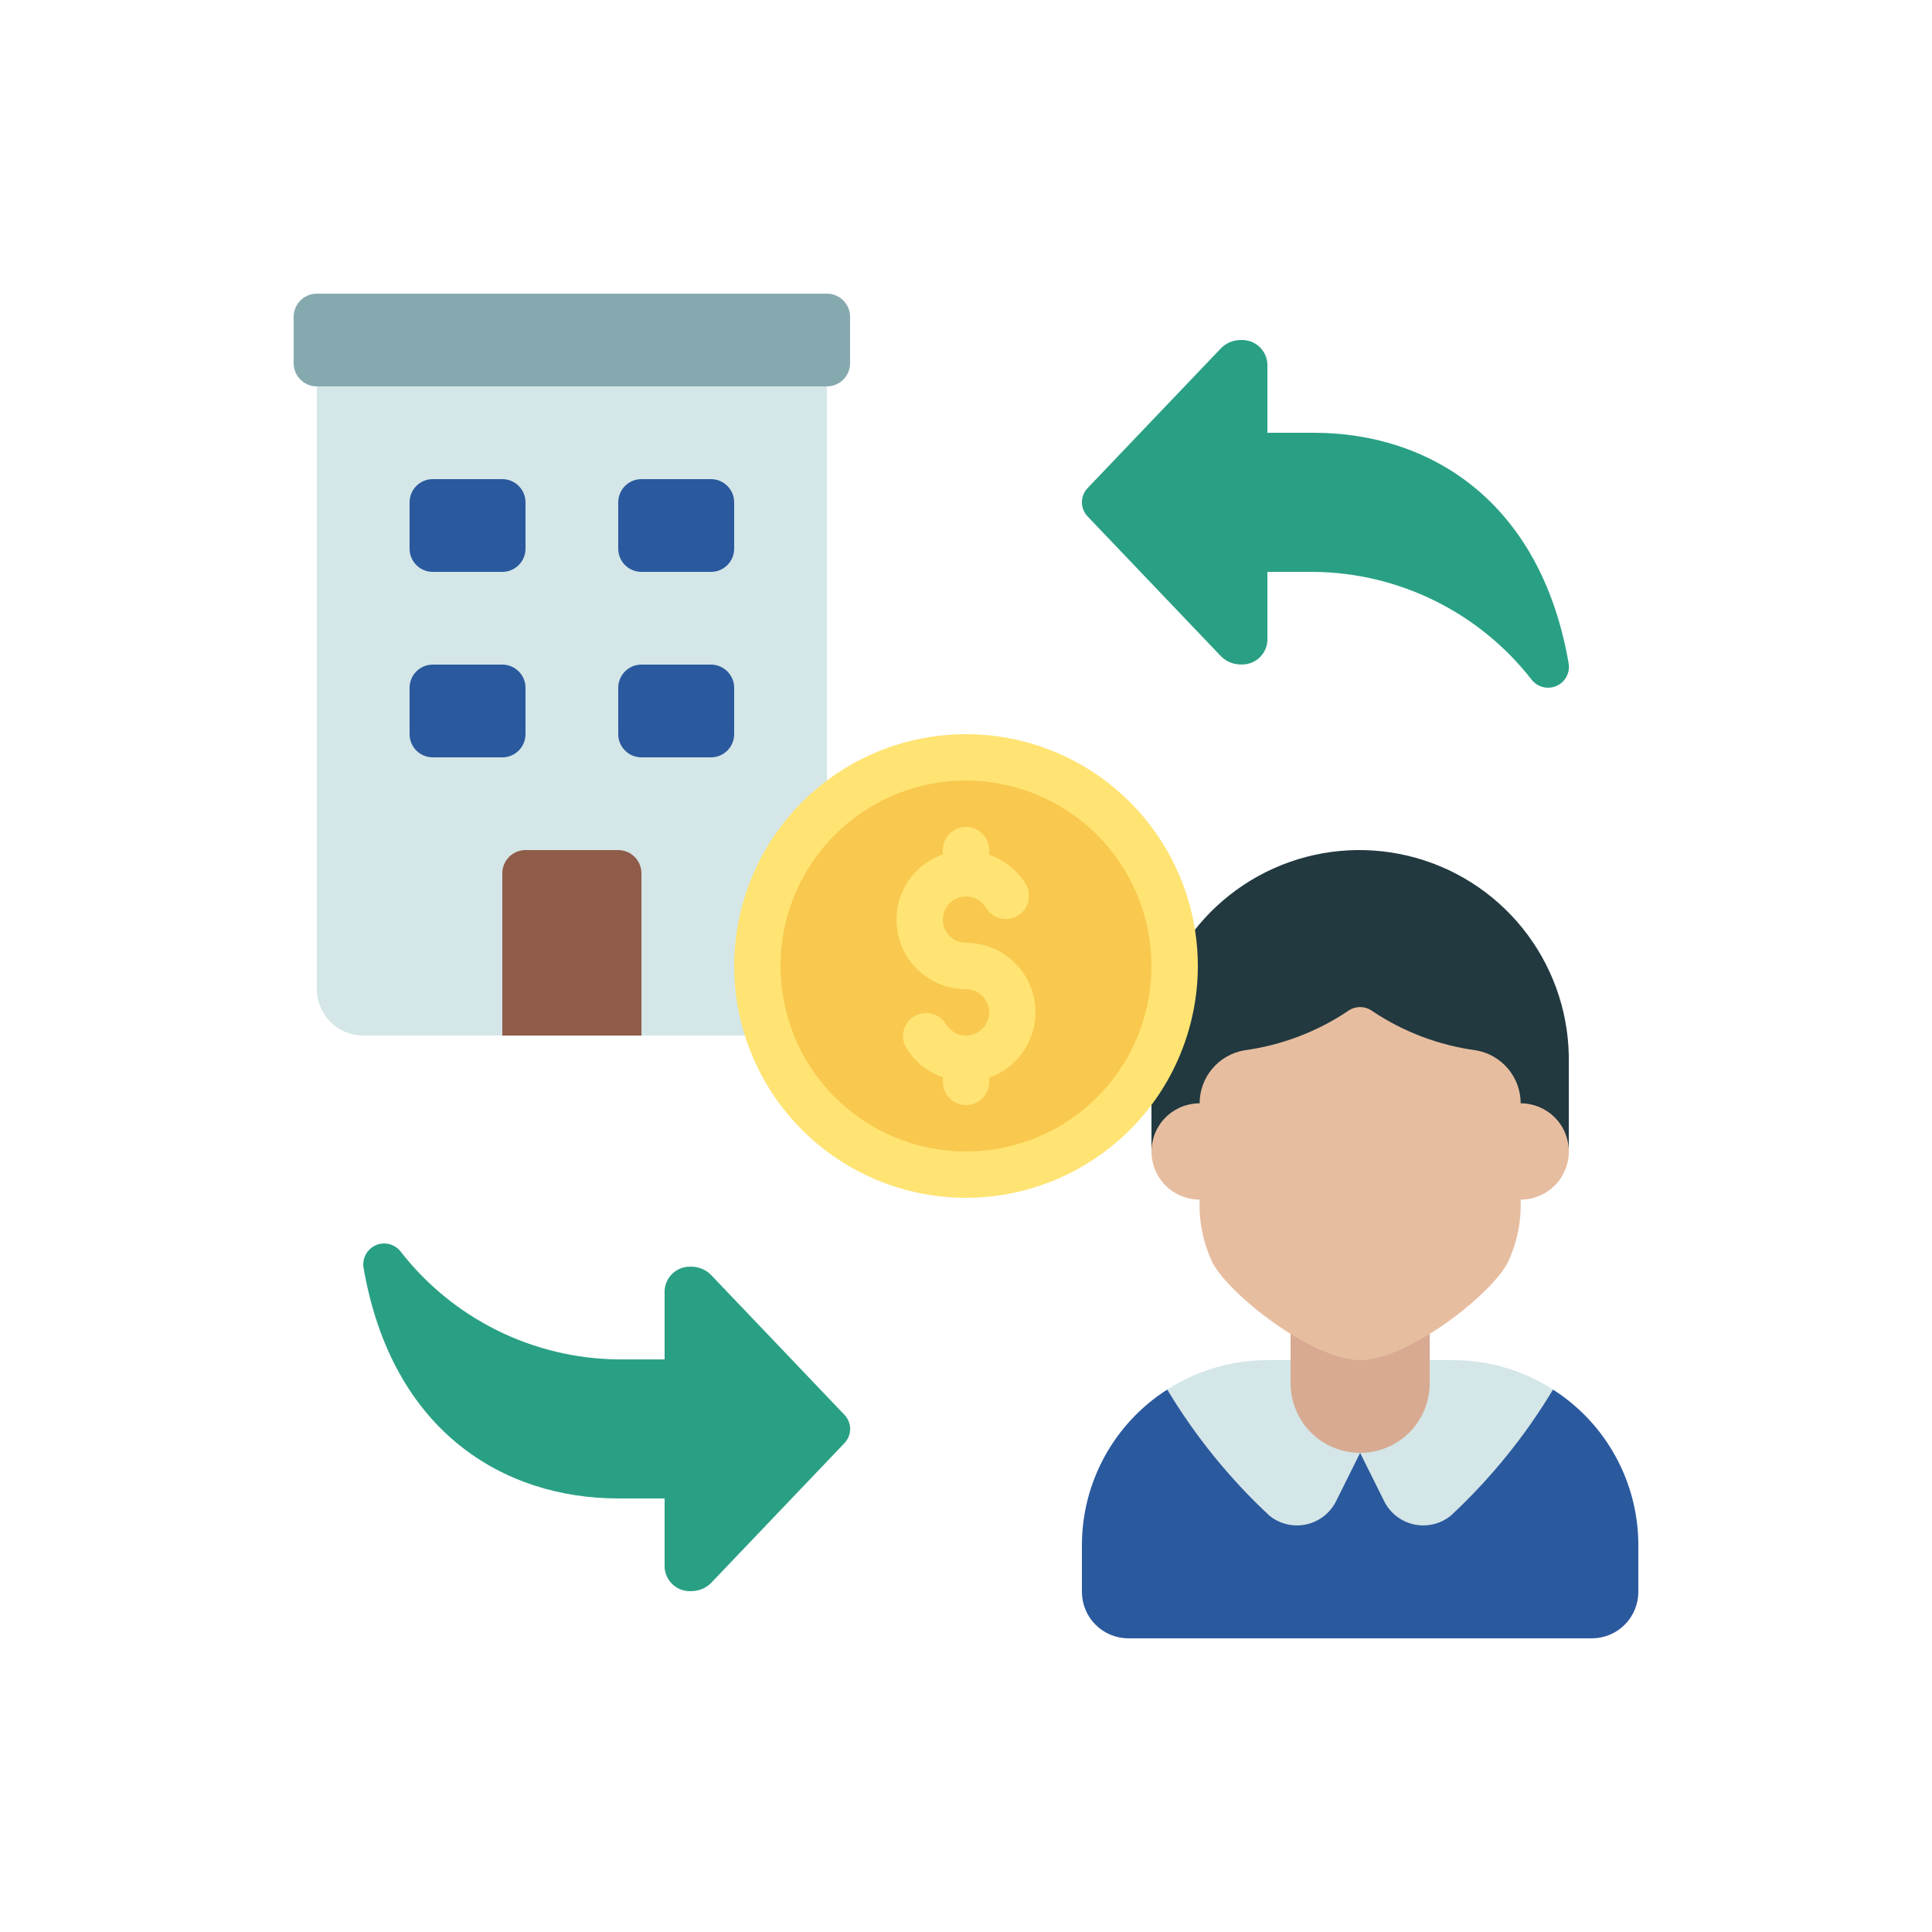
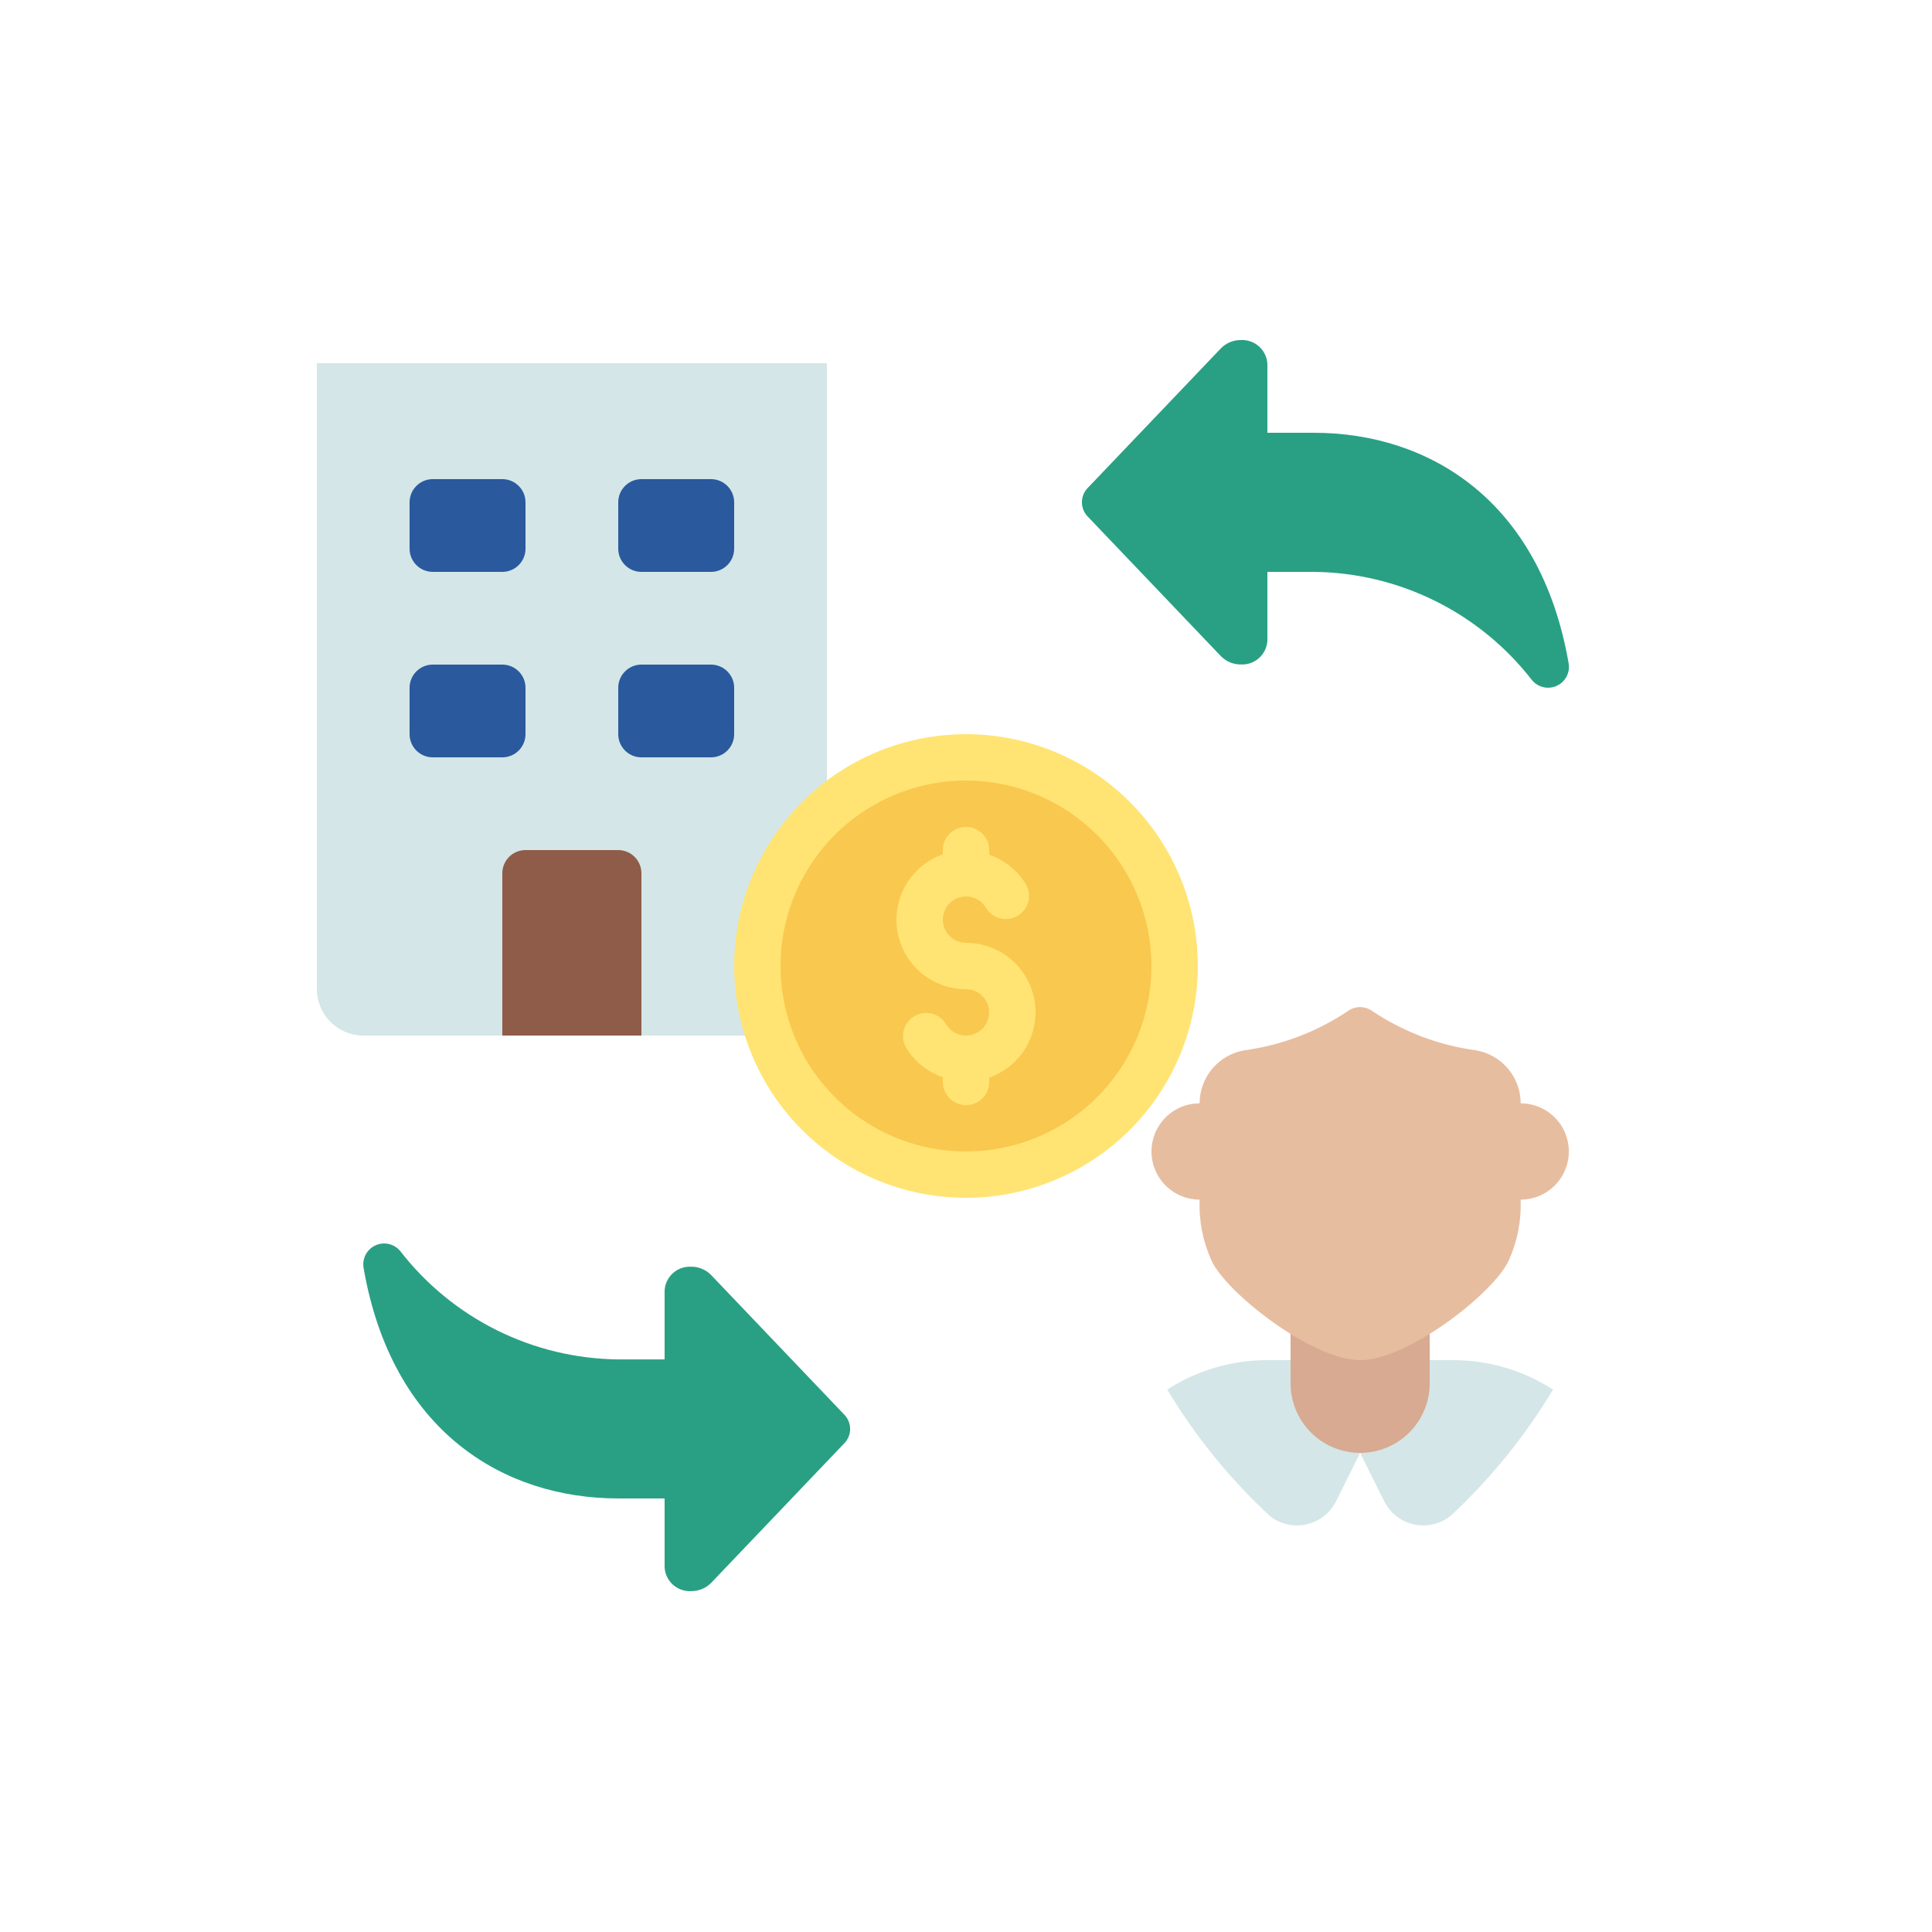
<svg xmlns="http://www.w3.org/2000/svg" width="200" height="200" viewBox="0 0 200 200" fill="none">
-   <path d="M160.768 143.848C163.481 145.579 165.713 147.967 167.257 150.791C168.801 153.614 169.607 156.782 169.6 160V164.8C169.596 166.072 169.089 167.291 168.19 168.19C167.291 169.089 166.072 169.596 164.8 169.6H116.8C115.528 169.596 114.309 169.089 113.41 168.19C112.511 167.291 112.004 166.072 112 164.8V160C111.993 156.782 112.799 153.614 114.343 150.791C115.887 147.967 118.119 145.579 120.832 143.848H160.768Z" fill="#2A599E" />
  <path d="M160.768 143.848C157.869 148.674 154.306 153.069 150.184 156.904C149.658 157.329 149.044 157.631 148.387 157.787C147.729 157.944 147.045 157.951 146.384 157.808C145.723 157.665 145.103 157.376 144.568 156.962C144.034 156.548 143.599 156.02 143.296 155.416L140.8 150.4L138.304 155.416C138.001 156.02 137.566 156.548 137.032 156.962C136.497 157.376 135.877 157.665 135.216 157.808C134.555 157.951 133.871 157.944 133.213 157.787C132.556 157.631 131.942 157.329 131.416 156.904C127.294 153.069 123.731 148.674 120.832 143.848C123.923 141.855 127.523 140.797 131.2 140.8H150.4C154.077 140.797 157.677 141.855 160.768 143.848V143.848Z" fill="#D4E6E7" />
  <path d="M79.648 107.2H37.6C36.328 107.196 35.109 106.689 34.21 105.79C33.311 104.891 32.804 103.672 32.8 102.4V37.6H85.6V83.92L79.648 107.2Z" fill="#D4E6E7" />
  <path d="M52 49.6H44.8C43.474 49.6 42.4 50.675 42.4 52V56.8C42.4 58.126 43.474 59.2 44.8 59.2H52C53.325 59.2 54.4 58.126 54.4 56.8V52C54.4 50.675 53.325 49.6 52 49.6Z" fill="#2A599E" />
  <path d="M73.6 49.6H66.4C65.075 49.6 64 50.675 64 52V56.8C64 58.126 65.075 59.2 66.4 59.2H73.6C74.925 59.2 76 58.126 76 56.8V52C76 50.675 74.925 49.6 73.6 49.6Z" fill="#2A599E" />
  <path d="M52 68.8H44.8C43.474 68.8 42.4 69.875 42.4 71.2V76C42.4 77.326 43.474 78.4 44.8 78.4H52C53.325 78.4 54.4 77.326 54.4 76V71.2C54.4 69.875 53.325 68.8 52 68.8Z" fill="#2A599E" />
  <path d="M73.6 68.8H66.4C65.075 68.8 64 69.875 64 71.2V76C64 77.326 65.075 78.4 66.4 78.4H73.6C74.925 78.4 76 77.326 76 76V71.2C76 69.875 74.925 68.8 73.6 68.8Z" fill="#2A599E" />
  <path d="M52 107.2V90.4C52 89.763 52.253 89.153 52.703 88.703C53.153 88.253 53.764 88 54.4 88H64C64.636 88 65.247 88.253 65.697 88.703C66.147 89.153 66.4 89.763 66.4 90.4V107.2H52Z" fill="#8F5C4A" />
  <path d="M112.631 53.505L126.383 67.922C126.654 68.2 126.979 68.42 127.338 68.569C127.697 68.717 128.083 68.791 128.471 68.786C129.16 68.817 129.834 68.575 130.345 68.112C130.856 67.649 131.163 67.002 131.2 66.314V59.2H136C140.359 59.242 144.652 60.268 148.558 62.203C152.465 64.137 155.884 66.928 158.56 70.37C158.86 70.75 159.279 71.019 159.75 71.132C160.221 71.246 160.717 71.197 161.157 70.995C161.598 70.793 161.957 70.449 162.178 70.017C162.399 69.586 162.469 69.093 162.376 68.618C159.436 51.76 147.89 44.8 136 44.8H131.2V37.672C131.163 36.983 130.856 36.337 130.345 35.874C129.834 35.411 129.16 35.169 128.471 35.2C128.083 35.195 127.697 35.269 127.338 35.417C126.979 35.566 126.654 35.786 126.383 36.064L112.631 50.481C112.431 50.678 112.272 50.914 112.163 51.173C112.055 51.433 111.999 51.711 111.999 51.993C111.999 52.274 112.055 52.553 112.163 52.812C112.272 53.072 112.431 53.307 112.631 53.505V53.505Z" fill="#29A084" />
  <path d="M87.369 146.411L73.617 131.992C73.346 131.714 73.021 131.494 72.662 131.345C72.303 131.197 71.917 131.123 71.529 131.128C70.84 131.097 70.166 131.339 69.655 131.802C69.144 132.265 68.837 132.911 68.8 133.6V140.726H64C59.644 140.679 55.355 139.65 51.452 137.714C47.55 135.778 44.134 132.986 41.462 129.546C41.162 129.166 40.743 128.898 40.272 128.785C39.801 128.671 39.306 128.719 38.866 128.921C38.426 129.123 38.066 129.467 37.845 129.897C37.624 130.328 37.553 130.821 37.646 131.296C40.574 148.161 52.12 155.118 64 155.118H68.8V162.244C68.837 162.934 69.145 163.582 69.659 164.045C70.172 164.508 70.848 164.748 71.538 164.714C71.927 164.718 72.312 164.644 72.67 164.496C73.029 164.348 73.354 164.129 73.626 163.852L87.378 149.433C87.578 149.235 87.736 148.999 87.844 148.739C87.952 148.48 88.007 148.201 88.006 147.92C88.005 147.639 87.948 147.361 87.839 147.102C87.729 146.843 87.57 146.608 87.369 146.411V146.411Z" fill="#29A084" />
  <path d="M148 138.064V143.2C148 145.11 147.241 146.941 145.891 148.291C144.541 149.641 142.71 150.4 140.8 150.4C138.89 150.4 137.059 149.641 135.709 148.291C134.359 146.941 133.6 145.11 133.6 143.2V138.064H148Z" fill="#D7AA91" />
-   <path d="M119.2 119.2V109.864L121.6 99.448C123.864 95.221 127.464 91.863 131.839 89.9C136.214 87.936 141.116 87.478 145.779 88.597C150.442 89.716 154.602 92.349 157.61 96.084C160.617 99.819 162.302 104.446 162.4 109.24V119.2H119.2Z" fill="#21393F" />
  <path d="M157.415 124.185C157.504 126.339 157.089 128.483 156.203 130.449C154.739 133.773 145.785 140.8 140.8 140.8C135.815 140.8 126.861 133.773 125.397 130.449C124.511 128.483 124.096 126.339 124.185 124.185C122.863 124.185 121.595 123.66 120.66 122.725C119.725 121.79 119.2 120.522 119.2 119.2C119.2 117.878 119.725 116.61 120.66 115.675C121.595 114.74 122.863 114.215 124.185 114.215C124.185 112.904 124.648 111.635 125.493 110.632C126.337 109.629 127.508 108.956 128.8 108.731C132.621 108.213 136.275 106.834 139.485 104.697C139.861 104.41 140.322 104.254 140.795 104.254C141.269 104.254 141.729 104.41 142.106 104.697C145.318 106.835 148.975 108.215 152.8 108.731C154.093 108.955 155.265 109.627 156.11 110.63C156.955 111.634 157.419 112.903 157.42 114.215C158.742 114.215 160.01 114.74 160.945 115.675C161.88 116.61 162.405 117.878 162.405 119.2C162.405 120.522 161.88 121.79 160.945 122.725C160.01 123.66 158.742 124.185 157.42 124.185H157.415Z" fill="#E7BDA0" />
  <path d="M100 121.6C111.929 121.6 121.6 111.929 121.6 100C121.6 88.071 111.929 78.4 100 78.4C88.071 78.4 78.4 88.071 78.4 100C78.4 111.929 88.071 121.6 100 121.6Z" fill="#F9C84E" />
-   <path d="M85.6 30.4H32.8C31.474 30.4 30.4 31.474 30.4 32.8V37.6C30.4 38.925 31.474 40 32.8 40H85.6C86.925 40 88 38.925 88 37.6V32.8C88 31.474 86.925 30.4 85.6 30.4Z" fill="#86A9AF" />
  <path d="M107.2 104.8C107.2 102.891 106.441 101.059 105.091 99.709C103.741 98.359 101.91 97.6 100 97.6C99.579 97.6 99.165 97.488 98.801 97.278C98.436 97.067 98.133 96.763 97.923 96.399C97.713 96.034 97.602 95.62 97.602 95.199C97.603 94.777 97.714 94.364 97.924 93.999C98.135 93.634 98.438 93.332 98.803 93.121C99.168 92.911 99.582 92.8 100.003 92.8C100.424 92.8 100.838 92.911 101.203 93.122C101.567 93.332 101.87 93.635 102.081 94C102.409 94.531 102.931 94.913 103.536 95.065C104.141 95.217 104.782 95.128 105.322 94.816C105.863 94.503 106.26 93.993 106.431 93.393C106.601 92.793 106.531 92.15 106.235 91.6C105.366 90.139 104.007 89.034 102.4 88.48V88C102.4 87.364 102.147 86.753 101.697 86.303C101.247 85.853 100.637 85.6 100 85.6C99.364 85.6 98.753 85.853 98.303 86.303C97.853 86.753 97.6 87.364 97.6 88V88.442C96 89.005 94.651 90.117 93.792 91.58C92.933 93.043 92.62 94.762 92.907 96.434C93.195 98.106 94.064 99.622 95.363 100.714C96.661 101.806 98.304 102.403 100 102.4C100.421 102.401 100.835 102.512 101.199 102.723C101.564 102.934 101.867 103.237 102.077 103.602C102.287 103.967 102.398 104.38 102.398 104.802C102.397 105.223 102.286 105.636 102.076 106.001C101.865 106.366 101.562 106.669 101.197 106.879C100.832 107.089 100.418 107.2 99.997 107.2C99.576 107.2 99.162 107.089 98.797 106.878C98.433 106.668 98.13 106.365 97.919 106C97.591 105.469 97.069 105.088 96.464 104.935C95.859 104.783 95.218 104.873 94.678 105.185C94.137 105.497 93.74 106.007 93.57 106.607C93.399 107.208 93.469 107.851 93.765 108.4C94.635 109.862 95.996 110.968 97.605 111.52V112C97.605 112.637 97.858 113.247 98.308 113.697C98.758 114.147 99.368 114.4 100.005 114.4C100.641 114.4 101.252 114.147 101.702 113.697C102.152 113.247 102.405 112.637 102.405 112V111.559C103.803 111.063 105.014 110.148 105.872 108.938C106.73 107.729 107.194 106.283 107.2 104.8V104.8Z" fill="#FFE473" />
  <path d="M100 124C95.253 124 90.613 122.592 86.666 119.955C82.719 117.318 79.643 113.57 77.827 109.184C76.01 104.799 75.535 99.973 76.461 95.318C77.387 90.662 79.673 86.386 83.029 83.029C86.386 79.673 90.662 77.387 95.318 76.461C99.973 75.535 104.799 76.01 109.184 77.827C113.57 79.643 117.318 82.719 119.955 86.666C122.592 90.613 124 95.253 124 100C123.993 106.363 121.462 112.464 116.963 116.963C112.464 121.462 106.363 123.993 100 124V124ZM100 80.8C96.203 80.8 92.49 81.926 89.333 84.036C86.176 86.145 83.715 89.144 82.261 92.653C80.808 96.161 80.428 100.021 81.169 103.746C81.91 107.47 83.738 110.891 86.424 113.576C89.109 116.262 92.53 118.09 96.254 118.831C99.979 119.572 103.839 119.192 107.348 117.739C110.856 116.285 113.855 113.824 115.964 110.667C118.074 107.51 119.2 103.797 119.2 100C119.194 94.91 117.17 90.029 113.57 86.43C109.971 82.83 105.09 80.806 100 80.8Z" fill="#FFE473" />
</svg>